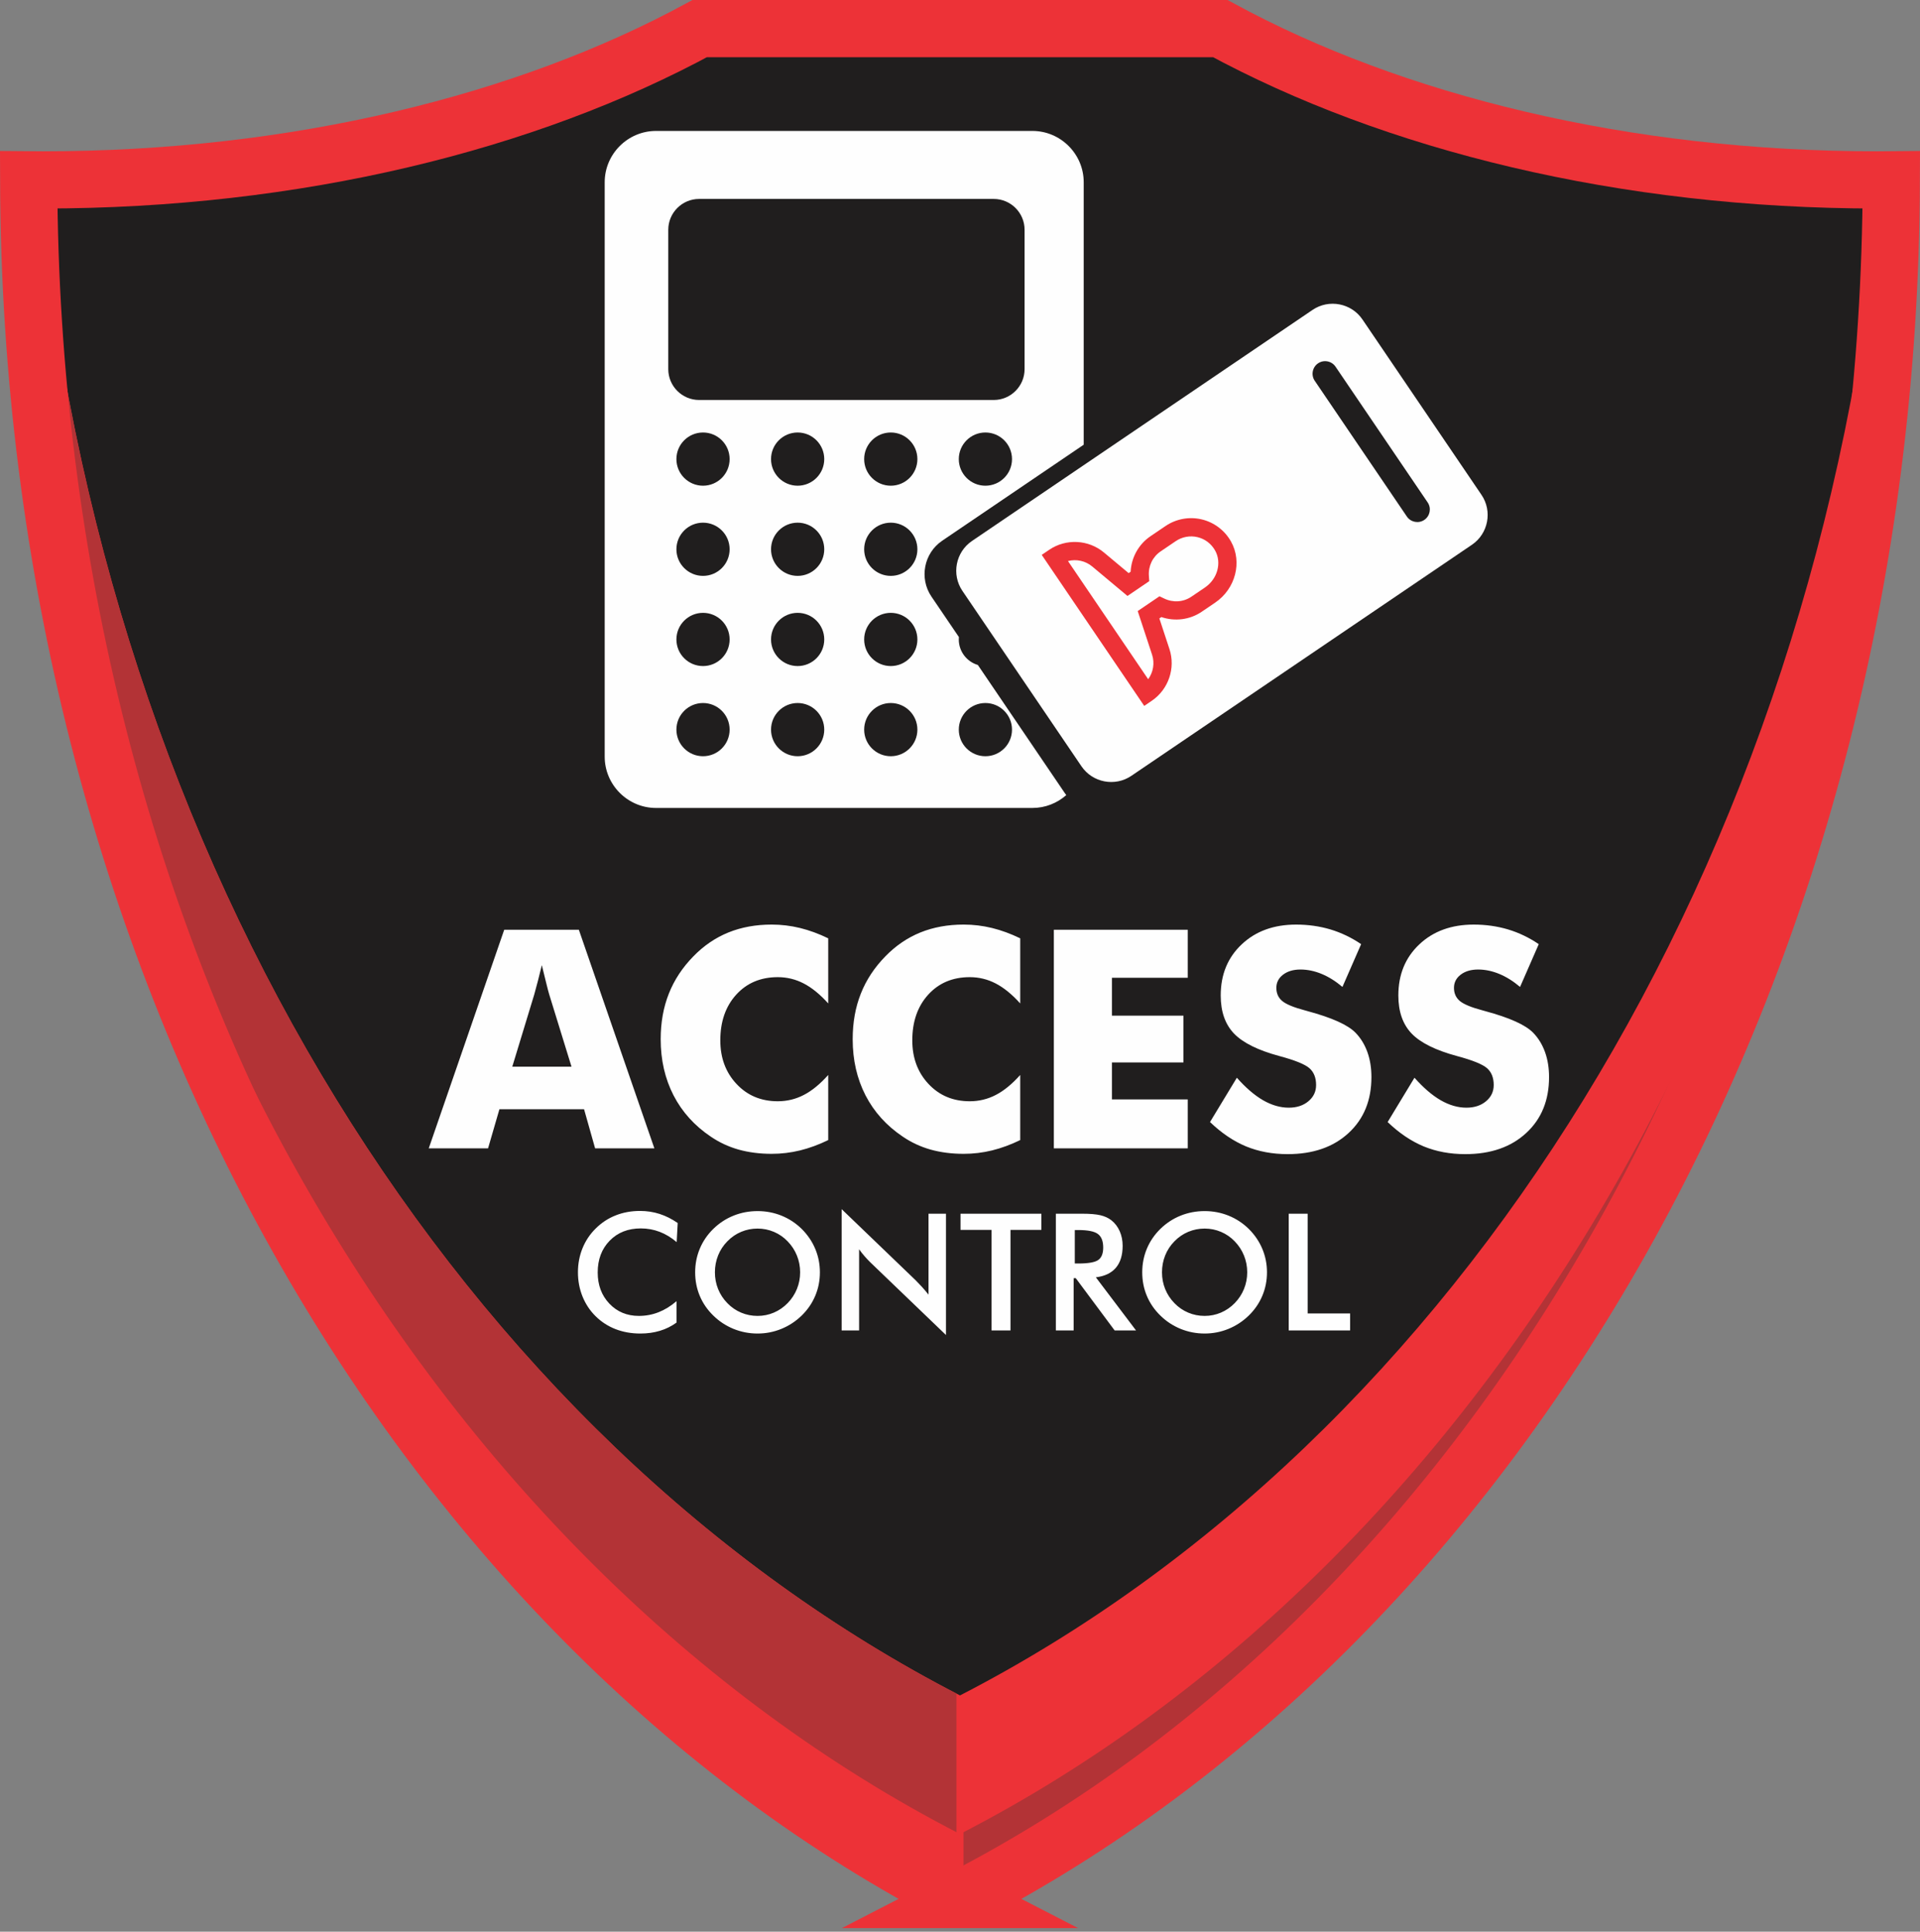
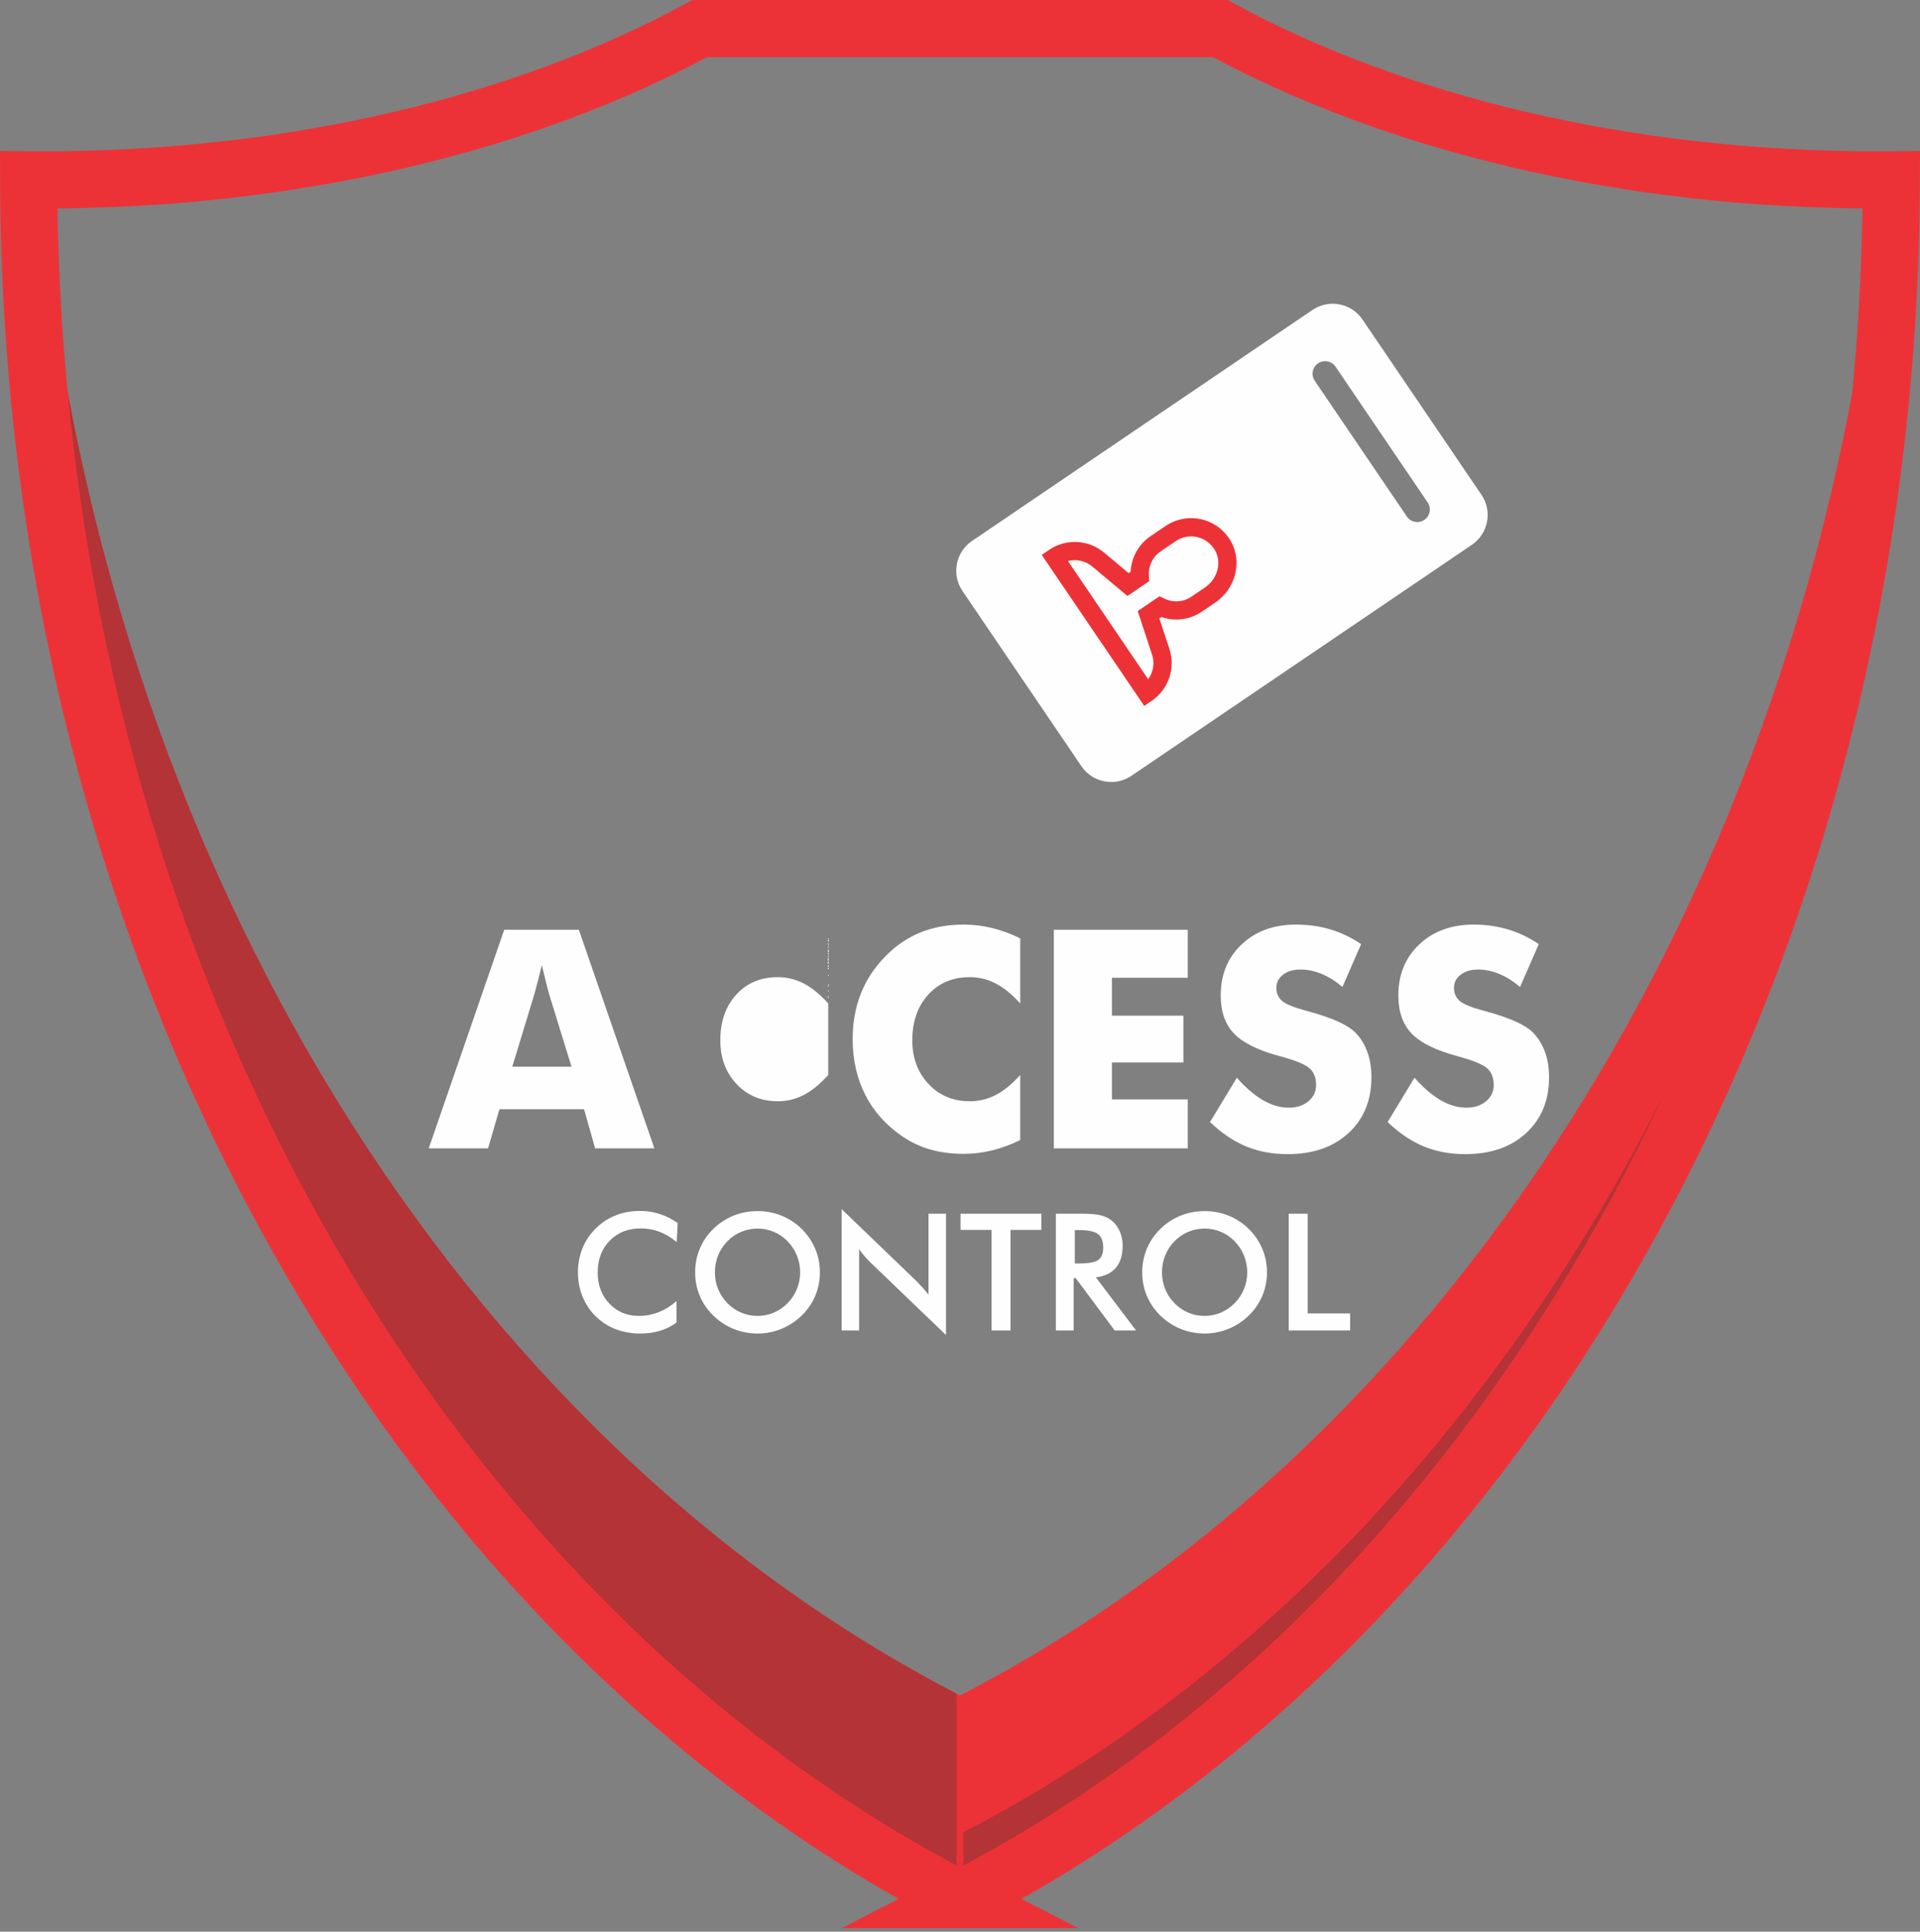
<svg xmlns="http://www.w3.org/2000/svg" xml:space="preserve" width="71.029mm" height="71.472mm" style="shape-rendering:geometricPrecision; text-rendering:geometricPrecision; image-rendering:optimizeQuality; fill-rule:evenodd; clip-rule:evenodd" viewBox="0 0 6813.09 6855.6">
  <rect x="0" y="0" width="6813.09" height="6855.6" fill="#808080" stroke="none" />
  <defs>
    <style type="text/css"> .str1 {stroke:#ED3237;stroke-width:203.03;stroke-miterlimit:22.926} .str0 {stroke:#373435;stroke-width:16.92;stroke-miterlimit:2.613} .fil1 {fill:none} .fil5 {fill:#FEFEFE} .fil6 {fill:#ED3237} .fil2 {fill:#ED3237} .fil3 {fill:#B33336} .fil0 {fill:#201E1E} .fil4 {fill:#FEFEFE;fill-rule:nonzero} </style>
    <clipPath id="id0">
      <path d="M3406.55 6741.43c-1935.28,-995.84 -3297.43,-3352.22 -3304.76,-6103.31 16.76,0.14 33.48,0.37 50.28,0.37 898.98,0 1717.4,-203.59 2330.87,-536.97l1847.21 0c613.48,333.38 1431.9,536.97 2330.87,536.97 16.81,0 33.52,-0.23 50.27,-0.37 -7.33,2751.09 -1369.47,5107.47 -3304.75,6103.31z" />
    </clipPath>
    <clipPath id="id1">
      <path d="M3406.55 6741.43c-1935.28,-995.84 -3297.43,-3352.22 -3304.76,-6103.31l1.06 0.01 0.52 0 0.03 0 0.76 0.01 1.87 0.02 0.48 0 0.14 0 0.64 0.01 2.96 0.03 0.18 0 1.06 0.01 0.5 0.01 1.95 0.02 0.41 0 0.35 0 0.44 0.01 7.79 0.08 0.06 0 3.11 0.03 0.03 0 3.15 0.03 5.81 0.05 0.47 0 0.06 0c220.81,2435.15 1507.96,4471.46 3270.94,5378.63 1762.97,-907.17 3050.13,-2943.49 3270.93,-5378.63l0.08 0 0.45 0 8.97 -0.08 0.02 0 3.12 -0.03 0.06 0 7.79 -0.08 0.41 -0.01 0.37 0 0.4 0 1.95 -0.02 0.53 -0.01 1.05 -0.01 0.18 0 2.95 -0.03 0.64 -0.01 0.14 0 0.48 0 1.87 -0.02 0.76 -0.01 0.03 0 0.52 0 1.06 -0.01c-7.33,2751.09 -1369.47,5107.47 -3304.75,6103.31z" />
    </clipPath>
    <clipPath id="id2">
-       <path d="M3406.55 6741.43c-1935.28,-995.84 -3297.43,-3352.22 -3304.76,-6103.31 16.76,0.14 33.48,0.37 50.28,0.37 898.98,0 1717.4,-203.59 2330.87,-536.97l1847.21 0c613.48,333.38 1431.9,536.97 2330.87,536.97 16.81,0 33.52,-0.23 50.27,-0.37 -7.33,2751.09 -1369.47,5107.47 -3304.75,6103.31z" />
-     </clipPath>
+       </clipPath>
    <clipPath id="id3">
      <path d="M6711.3 638.12l-0.01 0 -1.31 0.01 -0.6 0 -2.07 0.03c-80.99,2650.8 -1420.22,4903.16 -3300.74,5870.82 -1880.53,-967.66 -3219.75,-3220.01 -3300.75,-5870.82l-2.12 -0.03 -0.56 0 -1.33 -0.01c2.28,859.72 136.88,1680.89 379.93,2434.04 48.61,150.63 101.56,298.53 158.65,443.49 14.27,36.24 28.8,72.29 43.6,108.16 29.58,71.73 60.18,142.7 91.79,212.89 47.4,105.29 97.06,208.82 148.9,310.48 120.94,237.21 253.7,464.29 397.26,679.97 20.51,30.81 41.24,61.39 62.18,91.73 20.95,30.34 42.11,60.45 63.49,90.32 42.76,59.73 86.38,118.5 130.83,176.28 155.57,202.23 321.36,392.34 496.35,569.06 49.99,50.49 100.74,99.89 152.22,148.17 77.21,72.41 156.05,142.31 236.45,209.58 107.2,89.69 217.16,174.7 329.7,254.82 28.13,20.03 56.43,39.76 84.88,59.17 113.81,77.66 230.14,150.34 348.81,217.83 59.34,33.75 119.26,66.2 179.73,97.32 1935.28,-995.84 3297.42,-3352.22 3304.75,-6103.31z" />
    </clipPath>
    <clipPath id="id4">
      <path d="M3406.55 6741.43c-1935.28,-995.84 -3297.43,-3352.22 -3304.76,-6103.31 16.76,0.14 33.48,0.37 50.28,0.37 898.98,0 1717.4,-203.59 2330.87,-536.97l1847.21 0c613.48,333.38 1431.9,536.97 2330.87,536.97 16.81,0 33.52,-0.23 50.27,-0.37 -7.33,2751.09 -1369.47,5107.47 -3304.75,6103.31z" />
    </clipPath>
  </defs>
  <g id="Layer_x0020_1">
    <g id="_2316878566784">
-       <path class="fil0" d="M3406.55 6741.43c-1935.28,-995.84 -3297.43,-3352.22 -3304.76,-6103.31 16.76,0.14 33.48,0.37 50.28,0.37 898.98,0 1717.4,-203.59 2330.87,-536.97l1847.21 0c613.48,333.38 1431.9,536.97 2330.87,536.97 16.81,0 33.52,-0.23 50.27,-0.37 -7.33,2751.09 -1369.47,5107.47 -3304.75,6103.31z" />
      <g style="clip-path:url(#id0)">
        <g>
-           <line id="1" class="fil1 str0" x1="8557.63" y1="628.42" x2="8192.36" y2="1657.81" />
          <path class="fil2" d="M3406.55 6741.43c-1935.28,-995.84 -3297.43,-3352.22 -3304.76,-6103.31 11.28,0.1 22.54,0.22 33.82,0.31 220.81,2435.15 1507.96,4471.46 3270.94,5378.63 1762.97,-907.17 3050.13,-2943.49 3270.93,-5378.63 11.29,-0.09 22.55,-0.21 33.82,-0.31 -7.33,2751.09 -1369.47,5107.47 -3304.75,6103.31z" />
        </g>
        <g style="clip-path:url(#id1)">
          <g>
            <rect class="fil3" x="-1537.06" y="14.1" width="4931.12" height="8052.5" />
          </g>
        </g>
        <g style="clip-path:url(#id2)">
          <path class="fil1" d="M3406.55 6741.43c-1935.28,-995.84 -3297.43,-3352.22 -3304.76,-6103.31 11.28,0.1 22.54,0.22 33.82,0.31 220.81,2435.15 1507.96,4471.46 3270.94,5378.63 1762.97,-907.17 3050.13,-2943.49 3270.93,-5378.63 11.29,-0.09 22.55,-0.21 33.82,-0.31 -7.33,2751.09 -1369.47,5107.47 -3304.75,6103.31z" />
          <path class="fil2" d="M3406.56 6741.43c1935.28,-995.84 3297.42,-3352.22 3304.75,-6103.31l-4.01 0.03c-80.99,2650.8 -1420.22,4903.17 -3300.74,5870.83 -1880.53,-967.66 -3219.75,-3220.02 -3300.75,-5870.83l-4.01 -0.03c7.33,2751.09 1369.47,5107.47 3304.76,6103.31z" />
        </g>
        <g style="clip-path:url(#id3)">
          <g>
            <rect class="fil3" x="3419.04" y="14.1" width="4931.12" height="8052.5" />
          </g>
        </g>
        <g style="clip-path:url(#id4)">
          <path class="fil1" d="M3406.56 6741.43c1935.28,-995.84 3297.42,-3352.22 3304.75,-6103.31l-4.01 0.03c-80.99,2650.8 -1420.22,4903.17 -3300.74,5870.83 -1880.53,-967.66 -3219.75,-3220.02 -3300.75,-5870.83l-4.01 -0.03c7.33,2751.09 1369.47,5107.47 3304.76,6103.31z" />
        </g>
      </g>
      <path class="fil1 str1" d="M3406.55 6741.43c-1935.28,-995.84 -3297.43,-3352.22 -3304.76,-6103.31 16.76,0.14 33.48,0.37 50.28,0.37 898.98,0 1717.4,-203.59 2330.87,-536.97l1847.21 0c613.48,333.38 1431.9,536.97 2330.87,536.97 16.81,0 33.52,-0.23 50.27,-0.37 -7.33,2751.09 -1369.47,5107.47 -3304.75,6103.31z" />
-       <path class="fil4" d="M1817.76 3785.8l210.27 0 -79 -256.02c-2.36,-7.77 -5.77,-20.26 -9.94,-37.61 -4.35,-17.36 -9.77,-39.59 -16.45,-66.71 -4.52,18.99 -9.06,37.26 -13.58,54.61 -4.33,17.17 -8.84,33.81 -13.36,49.72l-77.93 256.02zm-296.34 289.66l267.76 -775.66 264.89 0 267.95 775.66 -210.28 0 -39.23 -138.84 -300.31 0 -40.32 138.84 -210.47 0zm1417.54 -745.27l0 231.04c-28.94,-32.16 -57.85,-55.68 -86.62,-70.68 -28.75,-15 -59.65,-22.61 -92.4,-22.61 -60.75,0 -109.91,20.81 -147.52,62.19 -37.61,41.42 -56.42,95.49 -56.42,162.2 0,62.2 19.16,113.72 57.51,154.59 38.33,41.03 87.13,61.46 146.43,61.46 32.75,0 63.65,-7.41 92.4,-22.42 28.77,-14.81 57.68,-38.49 86.62,-70.88l0 231.07c-33.46,16.27 -66.91,28.58 -99.98,36.72 -33.29,8.12 -66.71,12.1 -100.72,12.1 -42.32,0 -81.36,-5.06 -117.17,-15 -35.81,-10.13 -68.72,-25.49 -98.72,-45.91 -57.87,-38.88 -101.97,-87.71 -132.36,-146.65 -30.36,-59.13 -45.55,-125.46 -45.55,-199.24 0,-59.32 9.58,-113.2 28.94,-161.82 19.16,-48.64 48.26,-92.58 86.94,-132.17 36.71,-37.8 78.13,-66 124.23,-84.8 46.11,-18.62 97.27,-28.04 153.69,-28.04 34,0 67.42,4 100.72,12.12 33.06,8.13 66.52,20.42 99.98,36.72zm681.27 0l0 231.04c-28.94,-32.16 -57.85,-55.68 -86.63,-70.68 -28.74,-15 -59.64,-22.61 -92.39,-22.61 -60.75,0 -109.91,20.81 -147.52,62.19 -37.62,41.42 -56.42,95.49 -56.42,162.2 0,62.2 19.16,113.72 57.51,154.59 38.33,41.03 87.13,61.46 146.43,61.46 32.75,0 63.65,-7.41 92.39,-22.42 28.78,-14.81 57.69,-38.49 86.63,-70.88l0 231.07c-33.46,16.27 -66.91,28.58 -99.98,36.72 -33.29,8.12 -66.72,12.1 -100.72,12.1 -42.33,0 -81.36,-5.06 -117.17,-15 -35.81,-10.13 -68.72,-25.49 -98.72,-45.91 -57.87,-38.88 -101.97,-87.71 -132.36,-146.65 -30.36,-59.13 -45.55,-125.46 -45.55,-199.24 0,-59.32 9.58,-113.2 28.94,-161.82 19.16,-48.64 48.26,-92.58 86.94,-132.17 36.71,-37.8 78.13,-66 124.23,-84.8 46.11,-18.62 97.27,-28.04 153.69,-28.04 33.99,0 67.42,4 100.72,12.12 33.06,8.13 66.52,20.42 99.98,36.72zm119.32 745.27l0 -775.66 475.16 0 0 170.33 -269.05 0 0 134.5 253.66 0 0 166.01 -253.66 0 0 131.27 269.05 0 0 173.56 -475.16 0zm649.44 -250.59c31.45,35.62 62.39,62.19 92.94,79.9 30.55,17.55 60.94,26.4 91.3,26.4 28.23,0 51.55,-7.59 69.62,-22.78 18.26,-15.19 27.3,-34.36 27.3,-57.68 0,-25.65 -7.78,-45.55 -23.49,-59.49 -15.74,-13.91 -51.16,-28.36 -106.49,-43.2 -75.94,-20.42 -129.82,-47.19 -161.3,-79.91 -31.45,-32.9 -47.17,-77.93 -47.17,-135.06 0,-74.33 24.75,-134.69 74.49,-181.53 49.52,-46.84 114.08,-70.17 193.08,-70.17 42.88,0 83.36,5.8 121.69,17.19 38.35,11.56 74.67,28.91 109.03,52.24l-66.36 151.88c-24.04,-20.42 -48.65,-35.78 -73.94,-46.26 -25.13,-10.32 -50.1,-15.56 -74.87,-15.56 -25.3,0 -45.92,6.14 -61.82,18.26 -15.93,12.11 -23.87,27.85 -23.87,46.81 0,19.36 6.88,34.91 20.79,46.66 13.93,11.58 40.87,22.77 80.65,33.28l9.58 2.71c86.25,23.32 143.01,48.8 170.13,76.84 18.45,18.97 32.36,41.94 41.95,68.53 9.57,26.74 14.28,56.23 14.28,88.77 0,82.26 -26.93,148.44 -81,198.33 -54.06,50.07 -126.2,75.04 -216.24,75.04 -54.06,0 -103.23,-9.23 -147.72,-27.48 -44.3,-18.45 -86.97,-47.2 -127.81,-86.42l95.27 -157.3zm630.3 0c31.45,35.62 62.39,62.19 92.94,79.9 30.55,17.55 60.94,26.4 91.3,26.4 28.23,0 51.55,-7.59 69.62,-22.78 18.25,-15.19 27.29,-34.36 27.29,-57.68 0,-25.65 -7.77,-45.55 -23.49,-59.49 -15.74,-13.91 -51.16,-28.36 -106.49,-43.2 -75.94,-20.42 -129.81,-47.19 -161.29,-79.91 -31.46,-32.9 -47.17,-77.93 -47.17,-135.06 0,-74.33 24.75,-134.69 74.49,-181.53 49.52,-46.84 114.08,-70.17 193.08,-70.17 42.88,0 83.36,5.8 121.68,17.19 38.36,11.56 74.68,28.91 109.04,52.24l-66.36 151.88c-24.04,-20.42 -48.65,-35.78 -73.94,-46.26 -25.13,-10.32 -50.1,-15.56 -74.88,-15.56 -25.29,0 -45.91,6.14 -61.81,18.26 -15.93,12.11 -23.87,27.85 -23.87,46.81 0,19.36 6.88,34.91 20.78,46.66 13.94,11.58 40.87,22.77 80.65,33.28l9.58 2.71c86.26,23.32 143.02,48.8 170.14,76.84 18.45,18.97 32.35,41.94 41.94,68.53 9.58,26.74 14.29,56.23 14.29,88.77 0,82.26 -26.93,148.44 -81,198.33 -54.07,50.07 -126.2,75.04 -216.24,75.04 -54.06,0 -103.23,-9.23 -147.72,-27.48 -44.3,-18.45 -86.97,-47.2 -127.81,-86.42l95.27 -157.3z" />
+       <path class="fil4" d="M1817.76 3785.8l210.27 0 -79 -256.02c-2.36,-7.77 -5.77,-20.26 -9.94,-37.61 -4.35,-17.36 -9.77,-39.59 -16.45,-66.71 -4.52,18.99 -9.06,37.26 -13.58,54.61 -4.33,17.17 -8.84,33.81 -13.36,49.72l-77.93 256.02zm-296.34 289.66l267.76 -775.66 264.89 0 267.95 775.66 -210.28 0 -39.23 -138.84 -300.31 0 -40.32 138.84 -210.47 0zm1417.54 -745.27l0 231.04c-28.94,-32.16 -57.85,-55.68 -86.62,-70.68 -28.75,-15 -59.65,-22.61 -92.4,-22.61 -60.75,0 -109.91,20.81 -147.52,62.19 -37.61,41.42 -56.42,95.49 -56.42,162.2 0,62.2 19.16,113.72 57.51,154.59 38.33,41.03 87.13,61.46 146.43,61.46 32.75,0 63.65,-7.41 92.4,-22.42 28.77,-14.81 57.68,-38.49 86.62,-70.88l0 231.07zm681.27 0l0 231.04c-28.94,-32.16 -57.85,-55.68 -86.63,-70.68 -28.74,-15 -59.64,-22.61 -92.39,-22.61 -60.75,0 -109.91,20.81 -147.52,62.19 -37.62,41.42 -56.42,95.49 -56.42,162.2 0,62.2 19.16,113.72 57.51,154.59 38.33,41.03 87.13,61.46 146.43,61.46 32.75,0 63.65,-7.41 92.39,-22.42 28.78,-14.81 57.69,-38.49 86.63,-70.88l0 231.07c-33.46,16.27 -66.91,28.58 -99.98,36.72 -33.29,8.12 -66.72,12.1 -100.72,12.1 -42.33,0 -81.36,-5.06 -117.17,-15 -35.81,-10.13 -68.72,-25.49 -98.72,-45.91 -57.87,-38.88 -101.97,-87.71 -132.36,-146.65 -30.36,-59.13 -45.55,-125.46 -45.55,-199.24 0,-59.32 9.58,-113.2 28.94,-161.82 19.16,-48.64 48.26,-92.58 86.94,-132.17 36.71,-37.8 78.13,-66 124.23,-84.8 46.11,-18.62 97.27,-28.04 153.69,-28.04 33.99,0 67.42,4 100.72,12.12 33.06,8.13 66.52,20.42 99.98,36.72zm119.32 745.27l0 -775.66 475.16 0 0 170.33 -269.05 0 0 134.5 253.66 0 0 166.01 -253.66 0 0 131.27 269.05 0 0 173.56 -475.16 0zm649.44 -250.59c31.45,35.62 62.39,62.19 92.94,79.9 30.55,17.55 60.94,26.4 91.3,26.4 28.23,0 51.55,-7.59 69.62,-22.78 18.26,-15.19 27.3,-34.36 27.3,-57.68 0,-25.65 -7.78,-45.55 -23.49,-59.49 -15.74,-13.91 -51.16,-28.36 -106.49,-43.2 -75.94,-20.42 -129.82,-47.19 -161.3,-79.91 -31.45,-32.9 -47.17,-77.93 -47.17,-135.06 0,-74.33 24.75,-134.69 74.49,-181.53 49.52,-46.84 114.08,-70.17 193.08,-70.17 42.88,0 83.36,5.8 121.69,17.19 38.35,11.56 74.67,28.91 109.03,52.24l-66.36 151.88c-24.04,-20.42 -48.65,-35.78 -73.94,-46.26 -25.13,-10.32 -50.1,-15.56 -74.87,-15.56 -25.3,0 -45.92,6.14 -61.82,18.26 -15.93,12.11 -23.87,27.85 -23.87,46.81 0,19.36 6.88,34.91 20.79,46.66 13.93,11.58 40.87,22.77 80.65,33.28l9.58 2.71c86.25,23.32 143.01,48.8 170.13,76.84 18.45,18.97 32.36,41.94 41.95,68.53 9.57,26.74 14.28,56.23 14.28,88.77 0,82.26 -26.93,148.44 -81,198.33 -54.06,50.07 -126.2,75.04 -216.24,75.04 -54.06,0 -103.23,-9.23 -147.72,-27.48 -44.3,-18.45 -86.97,-47.2 -127.81,-86.42l95.27 -157.3zm630.3 0c31.45,35.62 62.39,62.19 92.94,79.9 30.55,17.55 60.94,26.4 91.3,26.4 28.23,0 51.55,-7.59 69.62,-22.78 18.25,-15.19 27.29,-34.36 27.29,-57.68 0,-25.65 -7.77,-45.55 -23.49,-59.49 -15.74,-13.91 -51.16,-28.36 -106.49,-43.2 -75.94,-20.42 -129.81,-47.19 -161.29,-79.91 -31.46,-32.9 -47.17,-77.93 -47.17,-135.06 0,-74.33 24.75,-134.69 74.49,-181.53 49.52,-46.84 114.08,-70.17 193.08,-70.17 42.88,0 83.36,5.8 121.68,17.19 38.36,11.56 74.68,28.91 109.04,52.24l-66.36 151.88c-24.04,-20.42 -48.65,-35.78 -73.94,-46.26 -25.13,-10.32 -50.1,-15.56 -74.88,-15.56 -25.29,0 -45.91,6.14 -61.81,18.26 -15.93,12.11 -23.87,27.85 -23.87,46.81 0,19.36 6.88,34.91 20.78,46.66 13.94,11.58 40.87,22.77 80.65,33.28l9.58 2.71c86.26,23.32 143.02,48.8 170.14,76.84 18.45,18.97 32.35,41.94 41.94,68.53 9.58,26.74 14.29,56.23 14.29,88.77 0,82.26 -26.93,148.44 -81,198.33 -54.07,50.07 -126.2,75.04 -216.24,75.04 -54.06,0 -103.23,-9.23 -147.72,-27.48 -44.3,-18.45 -86.97,-47.2 -127.81,-86.42l95.27 -157.3z" />
      <path class="fil4" d="M2401.18 4408.29c-19.02,-16.2 -39.22,-28.38 -60.36,-36.49 -21.24,-8.11 -43.55,-12.15 -66.9,-12.15 -45.2,0 -81.99,14.47 -110.38,43.52 -28.39,29.07 -42.6,66.64 -42.6,112.9 0,44.6 13.82,81.5 41.42,110.58 27.62,29.04 62.5,43.53 104.5,43.53 24.53,0 47.8,-4.33 70,-13.04 22.12,-8.68 43.36,-21.71 63.73,-39.28l0 76.07c-18.04,13.03 -37.75,22.8 -59.08,29.15 -21.35,6.49 -44.43,9.67 -69.24,9.67 -31.67,0 -60.94,-5.2 -87.8,-15.55 -26.93,-10.44 -50.51,-25.68 -70.88,-45.86 -20.17,-19.79 -35.62,-43.16 -46.54,-70.02 -10.81,-26.83 -16.23,-55.52 -16.23,-85.83 0,-30.41 5.42,-58.9 16.23,-85.57 10.93,-26.75 26.56,-50.1 47.12,-70.27 20.58,-20.4 44.13,-35.84 70.68,-46.27 26.55,-10.53 55.33,-15.74 86.23,-15.74 24.33,0 47.53,3.56 69.53,10.63 22.12,7.15 43.45,17.87 64.23,32.25l-3.67 67.78zm438.1 107.2c0,-20.97 -3.86,-40.84 -11.5,-59.67 -7.64,-18.84 -18.64,-35.64 -32.93,-50.32 -13.99,-14.59 -30.11,-25.68 -48.45,-33.5 -18.45,-7.83 -37.87,-11.77 -58.15,-11.77 -20.37,0 -39.78,3.86 -58.23,11.58 -18.34,7.72 -34.76,18.92 -49.05,33.7 -14.29,14.48 -25.29,31.18 -32.82,50.01 -7.53,18.84 -11.31,38.82 -11.31,59.98 0,20.95 3.78,40.74 11.31,59.38 7.53,18.64 18.53,35.34 32.82,50.01 14.29,14.78 30.61,25.98 48.98,33.7 18.22,7.72 37.74,11.59 58.31,11.59 20.17,0 39.31,-3.87 57.54,-11.59 18.15,-7.71 34.57,-18.92 49.05,-33.7 14.29,-14.68 25.29,-31.38 32.93,-50.13 7.64,-18.8 11.5,-38.51 11.5,-59.27zm70.11 0c0,29.44 -5.5,57.25 -16.54,83.42 -11.08,26.28 -27.13,49.63 -48.26,70.21 -21.25,20.57 -45.31,36.31 -72.13,47.2 -26.75,10.92 -54.87,16.42 -84.21,16.42 -29.84,0 -58.23,-5.51 -85.36,-16.51 -27.05,-11.12 -50.9,-26.74 -71.64,-47.12 -21.16,-20.58 -37.18,-43.85 -48.1,-69.92 -10.92,-25.98 -16.42,-53.88 -16.42,-83.72 0,-29.64 5.51,-57.56 16.42,-83.74 10.93,-26.25 26.94,-49.72 48.1,-70.49 21.13,-20.56 45.08,-36.19 71.83,-46.92 26.74,-10.7 55.13,-16.12 85.17,-16.12 29.73,0 57.93,5.42 84.7,16.12 26.64,10.73 50.59,26.37 71.64,46.92 21.13,20.97 37.18,44.62 48.26,70.9 11.04,26.33 16.54,54.07 16.54,83.33zm77.15 206.26l0 -430.49 263.24 253.09c7.15,7.15 14.4,14.78 21.82,22.89 7.34,8.12 15.05,17.29 23.18,27.42l0 -287.17 61.98 0 0 430.48 -268.34 -257.82c-7.15,-7.06 -14.1,-14.4 -20.79,-22.12 -6.76,-7.72 -13.03,-15.86 -19.11,-24.33l0 288.05 -62 0zm599.17 -356.9l0 356.9 -67.21 0 0 -356.9 -110.08 0 0 -57.35 286.79 0 0 57.35 -109.5 0zm228.17 119.35l12.26 0c35.64,0 59.3,-4.15 70.99,-12.45 11.68,-8.33 17.57,-23 17.57,-44.13 0,-22.8 -6.26,-38.82 -18.83,-48.18 -12.55,-9.39 -35.82,-14.01 -69.73,-14.01l-12.26 0 0 118.78zm-4.06 52.15l0 185.39 -63.15 0 0 -414.25 93.88 0c27.51,0 48.86,1.83 64.11,5.39 15.16,3.59 28.11,9.47 38.82,17.76 12.83,10.05 22.69,23 29.75,38.82 6.95,15.86 10.43,33.13 10.43,52.07 0,33.09 -8.02,59.07 -24.06,77.91 -16.02,18.72 -39.7,30.03 -70.96,33.81l142.52 188.48 -75.91 0 -137.89 -185.39 -7.53 0zm615.9 -20.86c0,-20.97 -3.87,-40.84 -11.5,-59.67 -7.64,-18.84 -18.64,-35.64 -32.93,-50.32 -13.99,-14.59 -30.12,-25.68 -48.46,-33.5 -18.45,-7.83 -37.86,-11.77 -58.15,-11.77 -20.36,0 -39.78,3.86 -58.22,11.58 -18.34,7.72 -34.77,18.92 -49.06,33.7 -14.28,14.48 -25.29,31.18 -32.81,50.01 -7.53,18.84 -11.31,38.82 -11.31,59.98 0,20.95 3.78,40.74 11.31,59.38 7.52,18.64 18.53,35.34 32.81,50.01 14.29,14.78 30.61,25.98 48.98,33.7 18.23,7.72 37.75,11.59 58.31,11.59 20.18,0 39.32,-3.87 57.54,-11.59 18.16,-7.71 34.58,-18.92 49.06,-33.7 14.29,-14.68 25.29,-31.38 32.93,-50.13 7.64,-18.8 11.5,-38.51 11.5,-59.27zm70.11 0c0,29.44 -5.51,57.25 -16.54,83.42 -11.09,26.28 -27.13,49.63 -48.26,70.21 -21.25,20.57 -45.31,36.31 -72.14,47.2 -26.74,10.92 -54.86,16.42 -84.21,16.42 -29.84,0 -58.22,-5.51 -85.35,-16.51 -27.05,-11.12 -50.9,-26.74 -71.64,-47.12 -21.17,-20.58 -37.18,-43.85 -48.1,-69.92 -10.93,-25.98 -16.42,-53.88 -16.42,-83.72 0,-29.64 5.5,-57.56 16.42,-83.74 10.93,-26.25 26.93,-49.72 48.1,-70.49 21.13,-20.56 45.08,-36.19 71.83,-46.92 26.74,-10.7 55.13,-16.12 85.16,-16.12 29.74,0 57.93,5.42 84.71,16.12 26.64,10.73 50.59,26.37 71.64,46.92 21.13,20.97 37.17,44.62 48.26,70.9 11.03,26.33 16.54,54.07 16.54,83.33zm77.15 206.26l0 -414.25 67.2 0 0 353.99 150.65 0 0 60.26 -217.85 0z" />
-       <path class="fil5" d="M2327.86 464.7l1335.59 0c100.16,0 182.09,81.94 182.09,182.09l0 931.51 -502.36 340.9c-64.93,44.07 -82,133.24 -37.95,198.17l97.4 143.52c-0.26,2.81 -0.39,5.65 -0.39,8.53 0,42.85 28.55,79.02 67.64,90.58l308.2 454.16c1.79,2.64 3.66,5.2 5.61,7.68 -32.14,28.37 -74.27,45.65 -120.25,45.65l-1335.59 0c-100.15,0 -182.09,-81.94 -182.09,-182.1l0 -2038.59c0,-100.15 81.94,-182.09 182.09,-182.09zm166.79 1070.24c52.15,0 94.43,42.28 94.43,94.43 0,52.15 -42.28,94.43 -94.43,94.43 -52.16,0 -94.44,-42.28 -94.44,-94.43 0,-52.15 42.28,-94.43 94.44,-94.43zm335.76 0c52.15,0 94.43,42.28 94.43,94.43 0,52.15 -42.28,94.43 -94.43,94.43 -52.15,0 -94.43,-42.28 -94.43,-94.43 0,-52.15 42.28,-94.43 94.43,-94.43zm330.5 0c52.15,0 94.43,42.28 94.43,94.43 0,52.15 -42.28,94.43 -94.43,94.43 -52.15,0 -94.43,-42.28 -94.43,-94.43 0,-52.15 42.28,-94.43 94.43,-94.43zm335.77 0c52.15,0 94.43,42.28 94.43,94.43 0,52.15 -42.28,94.43 -94.43,94.43 -52.15,0 -94.43,-42.28 -94.43,-94.43 0,-52.15 42.28,-94.43 94.43,-94.43zm-1002.03 320.03c52.15,0 94.43,42.28 94.43,94.43 0,52.15 -42.28,94.43 -94.43,94.43 -52.16,0 -94.44,-42.28 -94.44,-94.43 0,-52.15 42.28,-94.43 94.44,-94.43zm335.76 0c52.15,0 94.43,42.28 94.43,94.43 0,52.15 -42.28,94.43 -94.43,94.43 -52.15,0 -94.43,-42.28 -94.43,-94.43 0,-52.15 42.28,-94.43 94.43,-94.43zm330.5 0c52.15,0 94.43,42.28 94.43,94.43 0,52.15 -42.28,94.43 -94.43,94.43 -52.15,0 -94.43,-42.28 -94.43,-94.43 0,-52.15 42.28,-94.43 94.43,-94.43zm-666.26 320.02c52.15,0 94.43,42.28 94.43,94.43 0,52.15 -42.28,94.43 -94.43,94.43 -52.16,0 -94.44,-42.28 -94.44,-94.43 0,-52.15 42.28,-94.43 94.44,-94.43zm335.76 0c52.15,0 94.43,42.28 94.43,94.43 0,52.15 -42.28,94.43 -94.43,94.43 -52.15,0 -94.43,-42.28 -94.43,-94.43 0,-52.15 42.28,-94.43 94.43,-94.43zm330.5 0c52.15,0 94.43,42.28 94.43,94.43 0,52.15 -42.28,94.43 -94.43,94.43 -52.15,0 -94.43,-42.28 -94.43,-94.43 0,-52.15 42.28,-94.43 94.43,-94.43zm-666.26 320.03c52.15,0 94.43,42.28 94.43,94.43 0,52.15 -42.28,94.43 -94.43,94.43 -52.16,0 -94.44,-42.28 -94.44,-94.43 0,-52.15 42.28,-94.43 94.44,-94.43zm335.76 0c52.15,0 94.43,42.28 94.43,94.43 0,52.15 -42.28,94.43 -94.43,94.43 -52.15,0 -94.43,-42.28 -94.43,-94.43 0,-52.15 42.28,-94.43 94.43,-94.43zm330.5 0c52.15,0 94.43,42.28 94.43,94.43 0,52.15 -42.28,94.43 -94.43,94.43 -52.15,0 -94.43,-42.28 -94.43,-94.43 0,-52.15 42.28,-94.43 94.43,-94.43zm335.77 0c52.15,0 94.43,42.28 94.43,94.43 0,52.15 -42.28,94.43 -94.43,94.43 -52.15,0 -94.43,-42.28 -94.43,-94.43 0,-52.15 42.28,-94.43 94.43,-94.43zm-1016.06 -1788.97l1045.82 0c60.09,0 109.25,49.17 109.25,109.25l0 494.98c0,60.08 -49.16,109.25 -109.25,109.25l-1045.82 0c-60.09,0 -109.26,-49.17 -109.26,-109.25l0 -494.98c0,-60.08 49.17,-109.25 109.26,-109.25z" />
      <path class="fil5" d="M3448.98 1920l1208.59 -820.14c58.01,-39.37 137.68,-24.1 177.05,33.91l422.45 622.54c39.37,58 24.11,137.67 -33.9,177.04l-1208.59 820.14c-58.01,39.37 -137.68,24.11 -177.05,-33.9l-422.45 -622.54c-39.37,-58.01 -24.11,-137.68 33.9,-177.05zm1228.17 -630.54l0.01 0c20.3,-13.77 48.16,-8.44 61.93,11.86l327 481.87c13.77,20.3 8.44,48.15 -11.86,61.93l-0.01 0.01c-20.3,13.77 -48.15,8.43 -61.93,-11.87l-327 -481.87c-13.77,-20.3 -8.44,-48.15 11.86,-61.93z" />
      <path class="fil6" d="M4149.69 2303.28l-35.71 -108.46 7.13 -4.84c47.83,16.32 101.12,9.67 143.01,-18.76l48.03 -32.59c72.05,-48.88 96.71,-143.94 56.21,-216.42 -22.2,-39.85 -60.2,-68.52 -104.21,-78.92 -44.06,-10.46 -90.82,-1.86 -128.26,23.55l-53.6 36.37c-41.89,28.42 -67.79,75.51 -70.26,125.96l-7.13 4.83 -87.62 -73.23c-54.93,-45.94 -134.67,-49.92 -193.92,-9.71l-26.8 18.19 363.73 536.01 26.8 -18.19c59.26,-40.21 85.01,-115.78 62.62,-183.79zm-359.99 -312.11c29.5,-7.58 61.78,-0.95 86.01,19.29l125.1 104.59 77.29 -52.45 -1.29 -18.58c-2.42,-35.18 13.22,-67.8 41.84,-87.22l53.6 -36.37c22.46,-15.24 50.53,-20.43 76.99,-14.13 26.77,6.34 48.98,23.37 62.6,47.48 24.26,43.42 8.44,101.04 -36.05,131.24l-48.03 32.58c-28.62,19.42 -64.71,21.91 -96.51,6.66l-16.79 -8.06 -77.29 52.45 50.98 154.89c9.87,30.01 4.09,62.43 -13.85,87.06l-284.61 -419.43z" />
    </g>
  </g>
</svg>